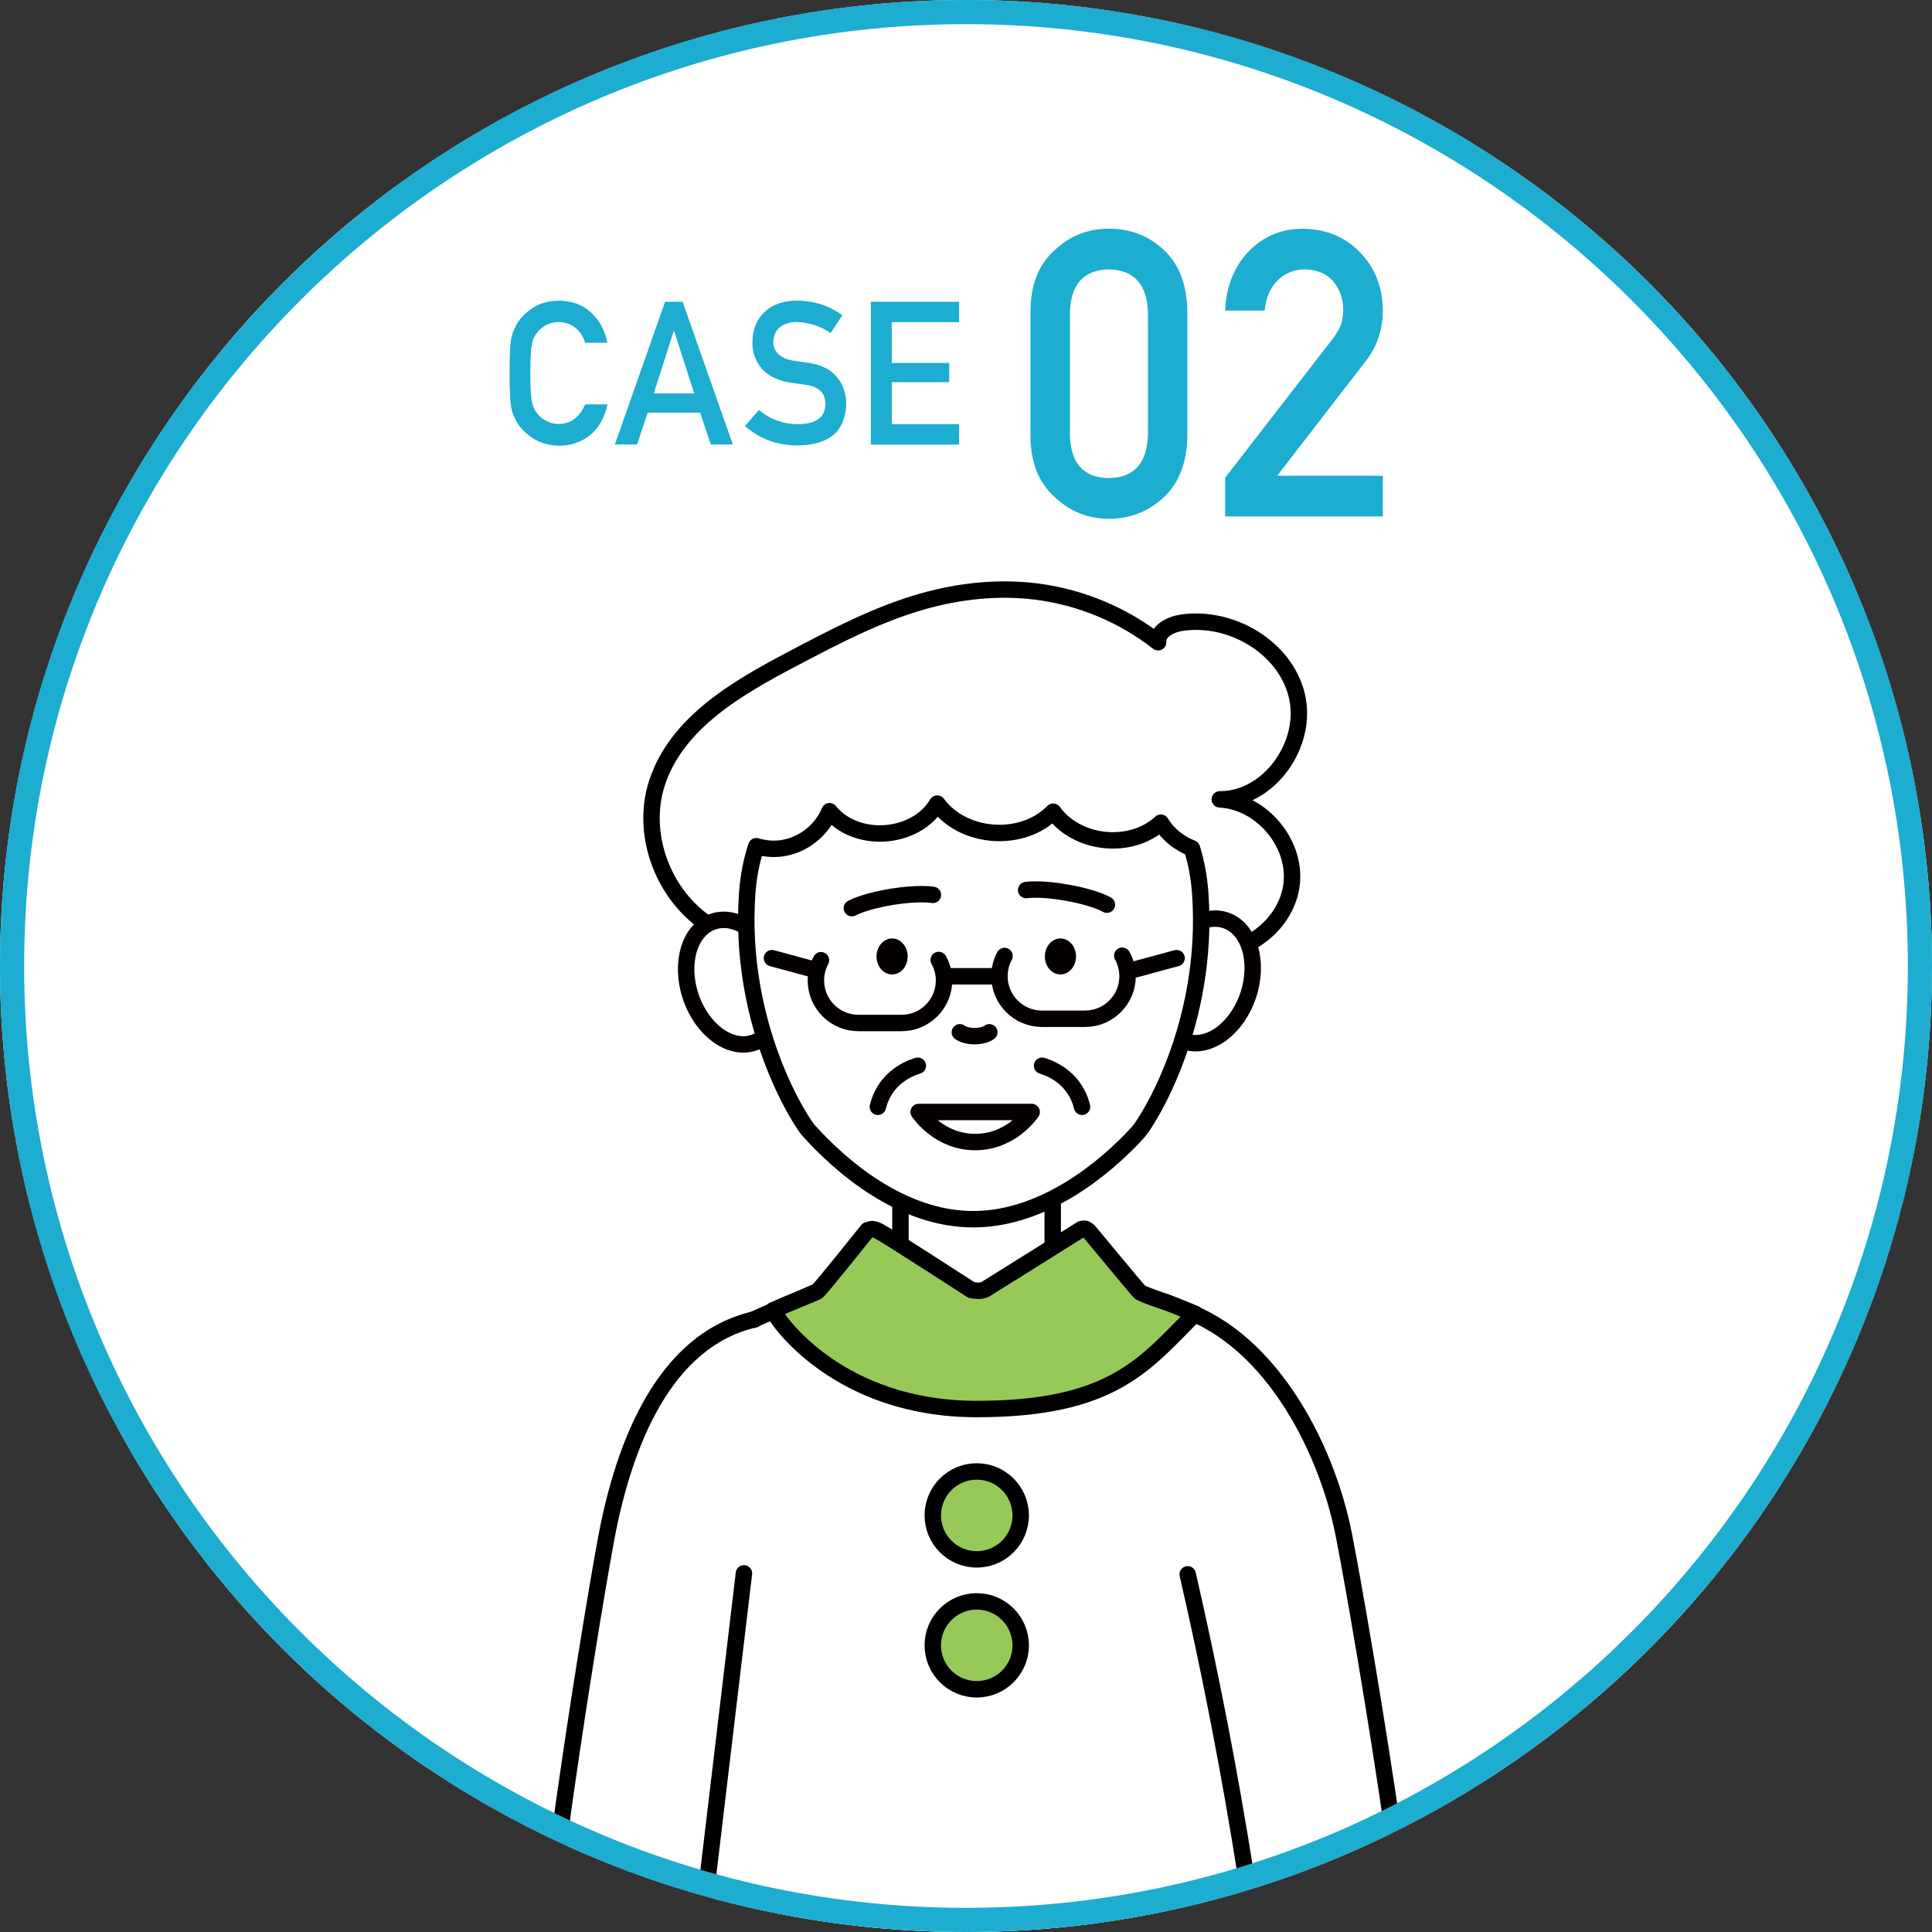
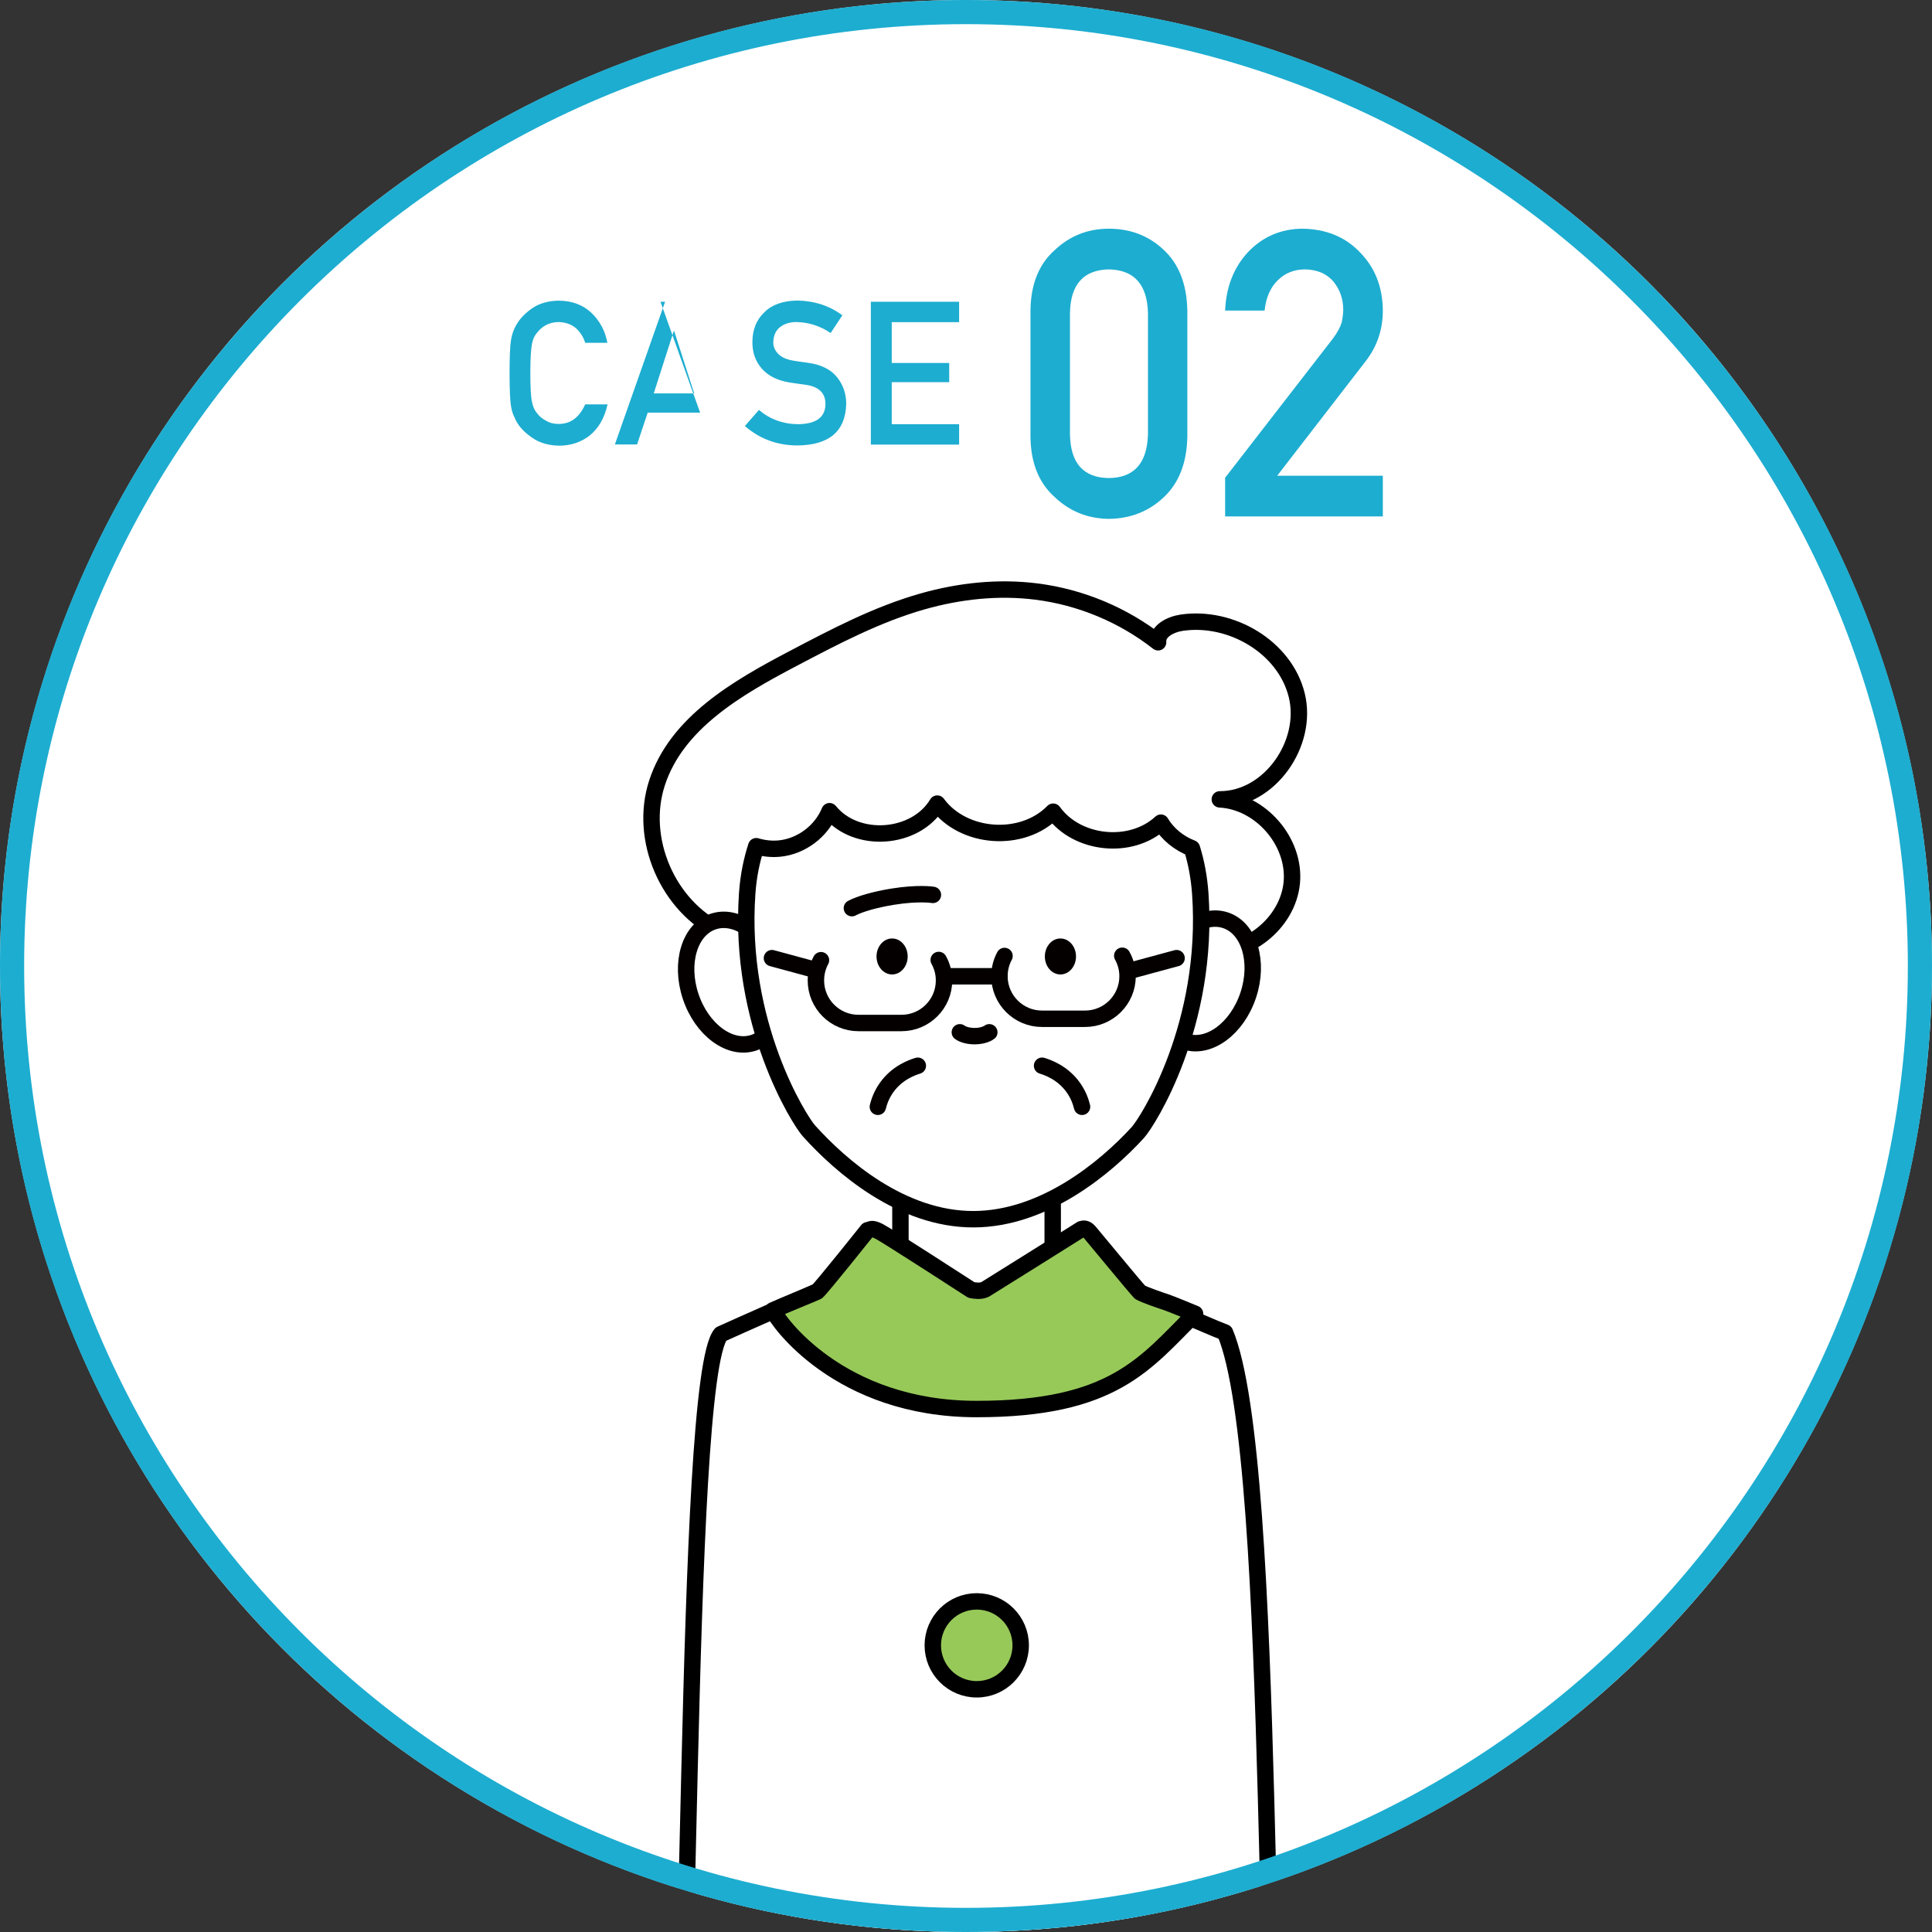
<svg xmlns="http://www.w3.org/2000/svg" xmlns:xlink="http://www.w3.org/1999/xlink" version="1.1" id="レイヤー_1" x="0px" y="0px" viewBox="0 0 160 160" style="enable-background:new 0 0 160 160;" xml:space="preserve">
  <rect x="0" y="0" width="160" height="160" fill="#333333" stroke="none" />
  <style type="text/css">
	.st0{clip-path:url(#SVGID_2_);}
	.st1{fill:#FFFFFF;stroke:#000000;stroke-width:1.36;stroke-linecap:round;stroke-linejoin:round;stroke-miterlimit:10;}
	.st2{fill:#FFFFFF;stroke:#040000;stroke-width:1.36;stroke-linecap:round;stroke-linejoin:round;stroke-miterlimit:10;}
	.st3{fill:#97C959;stroke:#000000;stroke-width:1.36;stroke-linecap:round;stroke-linejoin:round;stroke-miterlimit:10;}
	.st4{fill:#040000;}
	.st5{fill:none;stroke:#040000;stroke-width:1.36;stroke-linecap:round;stroke-linejoin:round;stroke-miterlimit:10;}
	.st6{fill:#1DADD0;}
</style>
  <g>
    <g>
      <defs>
        <circle id="SVGID_1_" cx="80" cy="80" r="80" />
      </defs>
      <use xlink:href="#SVGID_1_" style="overflow:visible;fill:#FFFFFF;" />
      <clipPath id="SVGID_2_">
        <use xlink:href="#SVGID_1_" style="overflow:visible;" />
      </clipPath>
      <g class="st0">
        <path class="st1" d="M59.73,77.17c-4.42-2.09-6.84-7.68-5.32-12.33c1.62-4.98,6.65-7.88,11.28-10.31     c3.46-1.82,6.94-3.65,10.7-4.72c3.06-0.87,6.28-1.22,9.44-0.82c3.66,0.46,7.18,1.93,10.08,4.2c-0.08-0.93,1.03-1.48,1.95-1.62     c4.07-0.6,8.54,2,9.53,6s-2.25,8.64-6.37,8.63c3.39,0.18,6.28,3.52,5.96,6.9c-0.32,3.38-3.78,6.12-7.15,5.66" />
        <polygon class="st1" points="87.18,104.38 87.18,104.38 87.18,90.6 74.57,90.6 74.57,104.38 74.57,104.38 68.38,110.96      65.28,120.37 96.93,120.37 92.55,112.24    " />
        <path class="st1" d="M88.77,104.95c1.13,0.4,11.67,5.05,12.68,5.4c4.5,10.66,2.84,68.12,5.18,72.57H55.41     c2.02-4.2,1.07-68.65,4.29-72.43c0,0,11.05-4.99,13.45-5.78c1.15,3.05,4.62,2.2,7.87,2.43C84.6,107.39,87.38,108.28,88.77,104.95     z" />
-         <path class="st1" d="M97.23,108.22c7.64,2.13,12.57,11.28,14.07,18.94c1.28,6.5,7.95,44.66,6.31,53.14     c-3.75,0.48-7.5,0.95-11.25,1.43c-0.69-8.25-1.7-17.05-3.16-26.32c-1.4-8.89-3.05-17.25-4.84-25.03" />
-         <path class="st1" d="M62.52,109.26c-7.57,1.72-10.87,10.44-12.31,18.11c-1.22,6.52-7.59,44.72-5.88,53.19     c3.71,0.44,7.43,0.88,11.14,1.33c1.1-9.22,2.19-18.43,3.29-27.65c0.95-7.98,1.9-15.96,2.85-23.94" />
        <ellipse transform="matrix(0.316 -0.949 0.949 0.316 -8.867 150.285)" class="st2" cx="99.83" cy="81.29" rx="5.29" ry="3.74" />
        <ellipse transform="matrix(0.949 -0.316 0.316 0.949 -22.593 23.388)" class="st2" cx="60.75" cy="81.29" rx="3.74" ry="5.29" />
        <path class="st3" d="M98.97,108.8c0,0-1.97-0.82-2.4-0.96c-0.43-0.14-1.73-0.58-2.16-0.82c-0.34-0.34-3.89-4.66-4.18-4.99     c-0.29-0.34-0.48-0.29-0.67-0.24c0,0-7.1,4.46-7.97,4.99c-0.38,0.19-0.91,0.1-1.15,0.05c0,0-6.96-4.51-7.63-4.85     s-0.67-0.14-0.96-0.1c0,0-3.79,4.75-4.18,5.09c-0.29,0.14-2.78,1.15-3.65,1.54c0.33,0.84,5.44,8.18,16.86,8.18     C92.2,116.69,94.83,112.92,98.97,108.8z" />
        <path class="st1" d="M96.14,68.13c-2.48,2.29-6.95,1.83-8.92-0.91c-2.55,2.61-7.44,2.27-9.6-0.67c-1.8,3-6.72,3.35-8.92,0.63     c-0.68,1.66-2.32,2.9-4.11,3.09c-0.66,0.07-1.32,0-1.96-0.19c-0.38,1.17-0.65,2.46-0.75,3.9c-0.76,10.81,4.34,18.82,5.11,19.67     c2.63,2.92,7.67,7.34,13.65,7.32c5.83-0.02,10.92-4.26,13.59-7.18c0.82-0.9,5.94-8.94,5.17-19.81c-0.1-1.37-0.34-2.6-0.69-3.73     C97.67,69.85,96.72,69.11,96.14,68.13z" />
        <g>
          <ellipse class="st4" cx="87.82" cy="79.21" rx="1.29" ry="1.49" />
          <ellipse class="st4" cx="73.88" cy="79.21" rx="1.29" ry="1.49" />
          <path class="st2" d="M79.49,85.49c0.26,0.2,0.74,0.32,1.25,0.32c0.78-0.01,1.17-0.3,1.19-0.32" />
-           <path class="st2" d="M76.08,92.09c0.13,0.19,1.74,2.49,4.68,2.49c2.94,0,4.55-2.3,4.68-2.49H76.08z" />
-           <path class="st2" d="M91.67,74.92c-0.66-0.37-1.95-0.76-3.35-1c-2.13-0.38-3.28-0.22-3.34-0.21" />
          <path class="st2" d="M70.55,75.21c0.67-0.36,1.96-0.72,3.37-0.95c2.13-0.34,3.28-0.16,3.34-0.15" />
        </g>
        <path class="st2" d="M86.3,88.26c0.46,0.14,1.71,0.57,2.59,1.81c0.42,0.59,0.62,1.18,0.72,1.59" />
        <path class="st2" d="M76.01,88.26c-0.46,0.14-1.71,0.57-2.59,1.81c-0.42,0.59-0.62,1.18-0.72,1.59" />
        <g>
          <path class="st5" d="M92.94,79.15c0.28,0.5,0.44,1.08,0.44,1.7v0c0,1.94-1.58,3.52-3.52,3.52h-3.57c-1.94,0-3.52-1.58-3.52-3.52      v0c0-0.61,0.15-1.18,0.42-1.68" />
          <path class="st5" d="M77.74,79.5c0.28,0.5,0.44,1.08,0.44,1.7v0c0,1.94-1.58,3.52-3.52,3.52h-3.57c-1.94,0-3.52-1.58-3.52-3.52      v0c0-0.61,0.15-1.18,0.42-1.68" />
          <line class="st5" x1="82.77" y1="80.85" x2="78.78" y2="80.85" />
          <line class="st5" x1="97.44" y1="79.35" x2="93.78" y2="80.34" />
          <line class="st5" x1="63.93" y1="79.35" x2="67.58" y2="80.34" />
        </g>
-         <circle class="st3" cx="80.89" cy="125.5" r="3.64" />
        <circle class="st3" cx="80.89" cy="136.26" r="3.64" />
      </g>
    </g>
    <g>
      <path class="st6" d="M50.31,33.51c-0.25,1.1-0.73,1.94-1.44,2.53c-0.73,0.58-1.59,0.87-2.58,0.87c-0.9-0.02-1.65-0.25-2.25-0.68    c-0.61-0.42-1.06-0.9-1.33-1.44c-0.08-0.18-0.16-0.35-0.23-0.51c-0.06-0.17-0.12-0.38-0.16-0.63c-0.08-0.48-0.12-1.39-0.12-2.74    c0-1.37,0.04-2.29,0.12-2.76c0.08-0.46,0.21-0.84,0.38-1.13c0.28-0.55,0.72-1.03,1.33-1.46c0.6-0.43,1.35-0.65,2.25-0.66    c1.1,0.01,2,0.35,2.7,1.01c0.7,0.67,1.14,1.5,1.32,2.48h-1.84c-0.14-0.48-0.4-0.88-0.77-1.22c-0.39-0.32-0.86-0.48-1.42-0.5    c-0.41,0.01-0.76,0.09-1.05,0.25c-0.3,0.16-0.54,0.37-0.72,0.61c-0.23,0.25-0.38,0.58-0.45,0.98c-0.08,0.42-0.13,1.22-0.13,2.38    c0,1.16,0.04,1.95,0.13,2.36c0.07,0.41,0.22,0.74,0.45,1c0.18,0.24,0.42,0.44,0.72,0.59c0.29,0.18,0.64,0.27,1.05,0.27    c0.98,0,1.71-0.54,2.19-1.62H50.31z" />
-       <path class="st6" d="M57.98,34.17h-4.34l-0.88,2.64h-1.84l4.16-11.82h1.45l4.16,11.82h-1.83L57.98,34.17z M57.49,32.58l-1.66-5.17    H55.8l-1.66,5.17H57.49z" />
+       <path class="st6" d="M57.98,34.17h-4.34l-0.88,2.64h-1.84l4.16-11.82h1.45h-1.83L57.98,34.17z M57.49,32.58l-1.66-5.17    H55.8l-1.66,5.17H57.49z" />
      <path class="st6" d="M62.85,33.95c0.91,0.77,2,1.17,3.25,1.18c1.49-0.02,2.24-0.57,2.26-1.65c0.01-0.88-0.49-1.41-1.49-1.59    c-0.46-0.06-0.97-0.14-1.52-0.22c-0.98-0.17-1.73-0.54-2.25-1.13c-0.53-0.6-0.79-1.33-0.79-2.19c0-1.03,0.33-1.87,1-2.5    c0.64-0.63,1.56-0.95,2.74-0.96c1.42,0.03,2.66,0.44,3.71,1.22l-0.97,1.47c-0.86-0.58-1.8-0.89-2.84-0.91    c-0.53,0-0.98,0.14-1.34,0.41c-0.37,0.29-0.56,0.71-0.57,1.28c0,0.34,0.13,0.65,0.38,0.92c0.26,0.28,0.67,0.48,1.23,0.58    c0.31,0.05,0.74,0.12,1.29,0.19c1.07,0.15,1.87,0.55,2.38,1.19c0.51,0.63,0.76,1.37,0.76,2.21c-0.06,2.26-1.4,3.41-4.02,3.44    c-1.69,0-3.15-0.54-4.37-1.61L62.85,33.95z" />
      <path class="st6" d="M72.12,24.99h7.31v1.69h-5.58v3.38h4.76v1.59h-4.76v3.48h5.58v1.69h-7.31V24.99z" />
      <path class="st6" d="M85.34,25.72c0.02-2.18,0.7-3.86,2.03-5.03c1.25-1.17,2.74-1.75,4.46-1.75c1.78,0,3.3,0.58,4.54,1.75    c1.27,1.18,1.92,2.86,1.96,5.04v10.43c-0.04,2.17-0.7,3.85-1.96,5.03c-1.25,1.17-2.76,1.76-4.54,1.78    c-1.73-0.02-3.22-0.61-4.46-1.78c-1.33-1.18-2.01-2.85-2.03-5.02V25.72z M95.07,25.93c-0.06-2.37-1.14-3.58-3.24-3.62    c-2.1,0.04-3.18,1.25-3.22,3.62v10.04c0.04,2.39,1.12,3.6,3.22,3.62c2.09-0.02,3.17-1.23,3.24-3.62V25.93z" />
      <path class="st6" d="M101.44,39.59l8.96-11.57c0.35-0.47,0.58-0.9,0.71-1.3c0.08-0.38,0.13-0.74,0.13-1.07    c0-0.89-0.27-1.66-0.8-2.32c-0.56-0.66-1.34-1-2.36-1.02c-0.9,0-1.65,0.3-2.25,0.89c-0.62,0.6-0.99,1.44-1.1,2.52h-3.27    c0.08-1.96,0.72-3.59,1.92-4.87c1.21-1.25,2.69-1.89,4.45-1.91c1.97,0.02,3.57,0.67,4.79,1.95c1.25,1.27,1.88,2.87,1.9,4.82    c0,1.56-0.46,2.94-1.38,4.15l-7.37,9.54h8.75v3.37h-13.06V39.59z" />
    </g>
    <g>
      <path class="st6" d="M80,2c43.01,0,78,34.99,78,78s-34.99,78-78,78S2,123.01,2,80S36.99,2,80,2 M80,0C35.82,0,0,35.82,0,80    s35.82,80,80,80s80-35.82,80-80S124.18,0,80,0L80,0z" />
    </g>
  </g>
</svg>